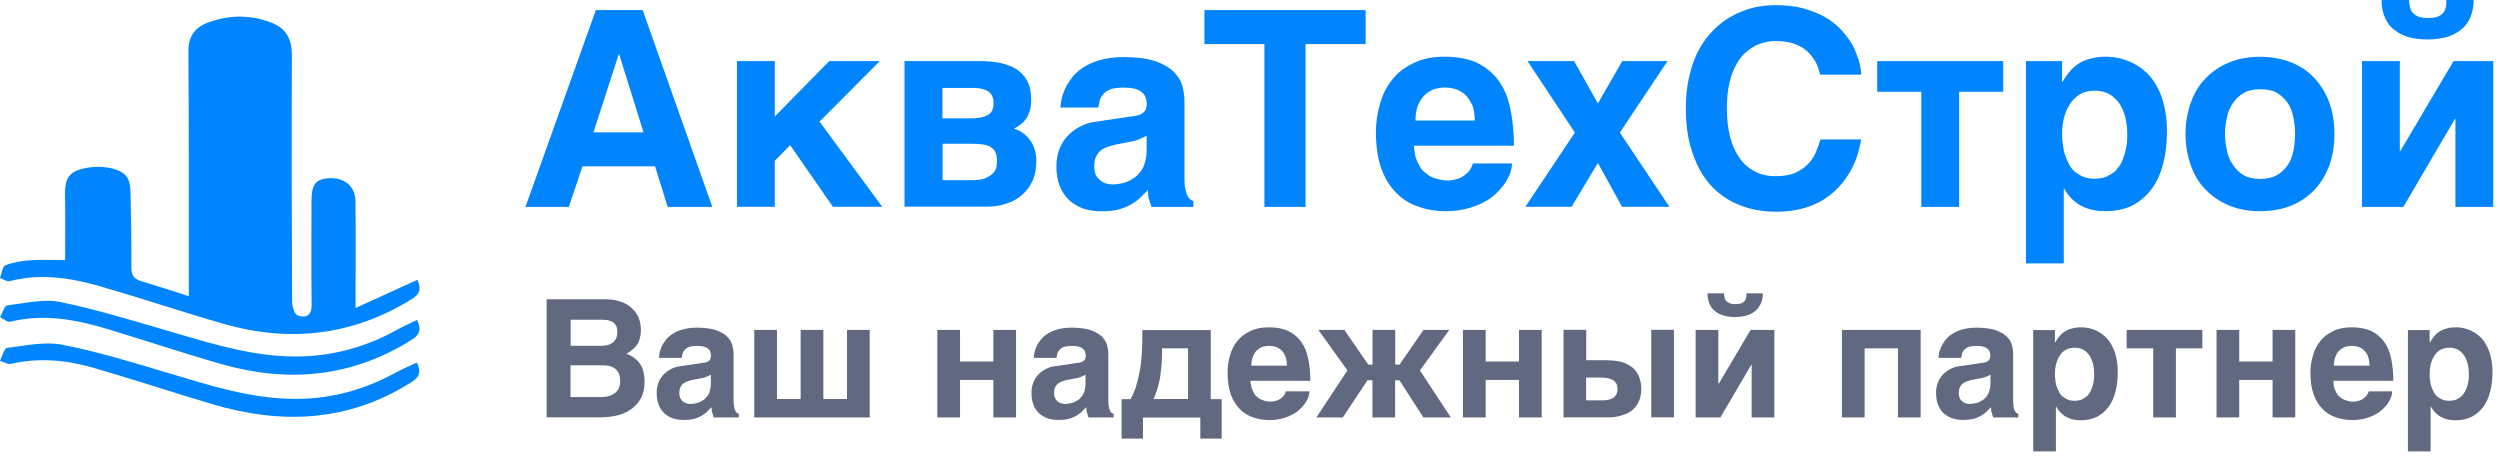
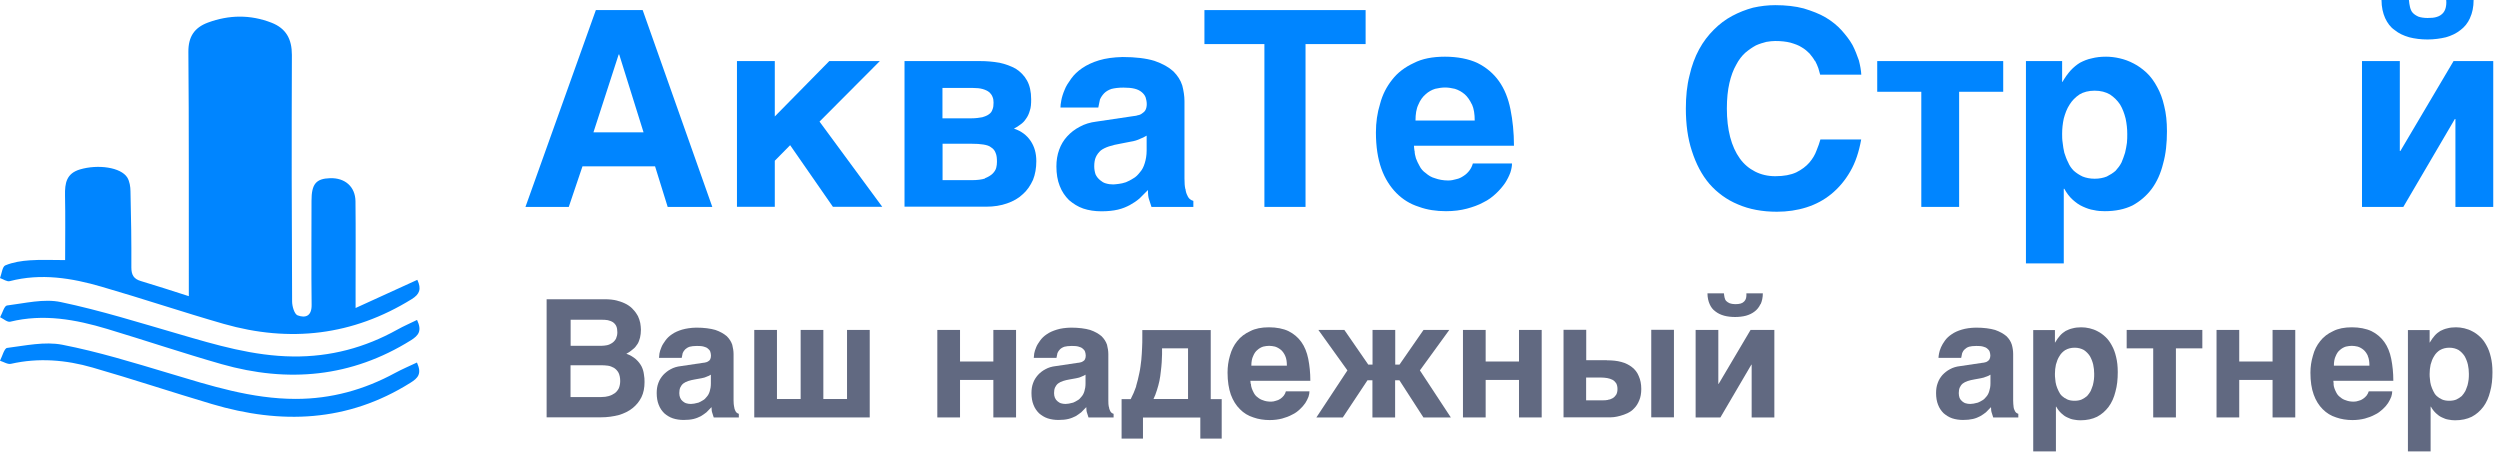
<svg xmlns="http://www.w3.org/2000/svg" width="228" height="42" viewBox="0 0 228 42" fill="none">
  <g clip-path="url(#clip0_1054_1029)">
    <path d="M60.892 18.87L59.742 15.17H53.122L51.872 18.87H47.922L54.342 0.92H58.612L64.962 18.87H60.892ZM56.422 4.97L54.122 12.07H58.692L56.472 4.97H56.422Z" fill="#0085FF" />
    <path d="M75.641 5.57H80.241L74.741 11.09L80.461 18.86H75.961L72.061 13.24L70.661 14.66V18.86H67.211V5.57H70.661V10.62L75.631 5.57H75.641Z" fill="#0085FF" />
    <path d="M91.142 5.72C91.692 5.84 92.192 6.02 92.642 6.27C93.062 6.54 93.412 6.89 93.662 7.34C93.912 7.79 94.042 8.36 94.042 9.06C94.042 9.46 94.022 9.81 93.922 10.08C93.842 10.38 93.722 10.63 93.572 10.83C93.422 11.06 93.252 11.23 93.072 11.35C92.872 11.5 92.702 11.62 92.472 11.73C93.142 11.95 93.642 12.33 93.992 12.85C94.342 13.37 94.512 13.97 94.512 14.7C94.512 15.32 94.412 15.9 94.212 16.4C93.982 16.9 93.692 17.35 93.292 17.7C92.892 18.08 92.422 18.35 91.842 18.55C91.272 18.75 90.642 18.85 89.942 18.85H82.492V5.57H89.362C89.982 5.57 90.562 5.62 91.132 5.72H91.142ZM89.592 10.69C89.842 10.61 90.042 10.54 90.192 10.42C90.342 10.32 90.462 10.17 90.512 9.99C90.592 9.82 90.612 9.59 90.612 9.37C90.612 9.17 90.592 8.99 90.512 8.82C90.462 8.67 90.342 8.52 90.192 8.39C90.072 8.29 89.862 8.19 89.622 8.12C89.372 8.05 89.072 8.02 88.702 8.02H85.952V10.79H88.602C89.002 10.79 89.322 10.74 89.602 10.69H89.592ZM89.822 16.26C90.122 16.14 90.342 16.01 90.522 15.84C90.672 15.69 90.792 15.52 90.852 15.32C90.902 15.12 90.922 14.95 90.922 14.77C90.922 14.45 90.902 14.17 90.802 13.95C90.732 13.75 90.602 13.57 90.402 13.45C90.232 13.3 89.982 13.23 89.682 13.18C89.382 13.13 89.032 13.11 88.612 13.11H85.962V16.43H88.612C89.112 16.43 89.532 16.38 89.832 16.28L89.822 16.26Z" fill="#0085FF" />
    <path d="M108.114 17.22C108.134 17.47 108.214 17.69 108.284 17.82C108.354 17.99 108.434 18.09 108.534 18.17C108.634 18.24 108.704 18.29 108.834 18.32V18.87H105.014L104.814 18.25C104.714 18 104.694 17.7 104.694 17.33L103.924 18.1C103.654 18.33 103.374 18.52 103.044 18.7C102.724 18.87 102.374 19.02 101.944 19.12C101.514 19.22 101.024 19.27 100.444 19.27C99.864 19.27 99.294 19.19 98.794 19.02C98.294 18.85 97.874 18.57 97.494 18.25C97.144 17.9 96.844 17.48 96.644 16.95C96.444 16.45 96.344 15.85 96.344 15.18C96.344 14.63 96.424 14.13 96.594 13.66C96.764 13.18 97.014 12.78 97.324 12.44C97.644 12.09 98.024 11.79 98.474 11.56C98.924 11.31 99.424 11.16 99.994 11.09L103.364 10.59C103.484 10.57 103.614 10.57 103.764 10.51C103.914 10.49 104.034 10.44 104.164 10.34C104.284 10.26 104.394 10.17 104.464 10.04C104.544 9.89 104.584 9.71 104.584 9.49C104.584 9.27 104.534 9.06 104.484 8.89C104.414 8.69 104.284 8.54 104.134 8.41C103.954 8.26 103.754 8.16 103.484 8.09C103.214 8.02 102.864 7.99 102.464 7.99C101.994 7.99 101.644 8.04 101.364 8.11C101.064 8.21 100.844 8.36 100.694 8.51C100.524 8.69 100.394 8.89 100.314 9.08L100.164 9.81H96.714C96.714 9.66 96.734 9.43 96.794 9.14C96.844 8.87 96.944 8.54 97.094 8.19C97.214 7.86 97.444 7.52 97.694 7.17C97.944 6.82 98.274 6.5 98.714 6.2C99.114 5.93 99.634 5.68 100.234 5.5C100.834 5.32 101.534 5.22 102.384 5.2C103.554 5.2 104.534 5.32 105.284 5.55C106.014 5.8 106.584 6.12 107.004 6.5C107.404 6.9 107.674 7.32 107.824 7.8C107.944 8.27 108.024 8.75 108.024 9.22V16.27C108.024 16.67 108.044 17 108.104 17.25L108.114 17.22ZM103.964 12.67C103.744 12.77 103.464 12.87 103.114 12.92L102.194 13.1C101.794 13.17 101.444 13.25 101.144 13.35C100.844 13.45 100.594 13.57 100.394 13.72C100.194 13.9 100.044 14.1 99.944 14.32C99.844 14.54 99.794 14.82 99.794 15.17C99.794 15.44 99.844 15.69 99.914 15.9C100.014 16.12 100.144 16.27 100.314 16.42C100.464 16.54 100.634 16.67 100.834 16.72C101.064 16.79 101.284 16.82 101.534 16.82C101.654 16.82 101.834 16.79 102.034 16.77C102.234 16.75 102.434 16.7 102.684 16.62C102.914 16.52 103.134 16.42 103.354 16.27C103.584 16.15 103.774 15.95 103.954 15.72C104.154 15.5 104.304 15.22 104.404 14.87C104.504 14.55 104.574 14.17 104.574 13.72V12.37C104.374 12.49 104.154 12.6 103.954 12.67H103.964Z" fill="#0085FF" />
    <path d="M119.064 4.02V18.87H115.314V4.02H109.844V0.92H124.544V4.02H119.074H119.064Z" fill="#0085FF" />
    <path d="M129.014 13.77C129.014 13.99 129.064 14.19 129.134 14.44C129.214 14.66 129.334 14.91 129.464 15.14C129.584 15.39 129.784 15.62 130.034 15.79C130.264 15.99 130.534 16.17 130.884 16.26C131.214 16.38 131.614 16.46 132.084 16.46C132.334 16.46 132.584 16.41 132.814 16.34C133.064 16.29 133.264 16.19 133.484 16.04C133.684 15.92 133.864 15.74 134.004 15.56C134.154 15.36 134.254 15.16 134.324 14.91H137.894C137.894 15.16 137.844 15.43 137.744 15.74C137.624 16.06 137.474 16.36 137.264 16.69C137.044 17.01 136.764 17.34 136.444 17.64C136.124 17.94 135.744 18.24 135.274 18.46C134.824 18.71 134.324 18.88 133.774 19.03C133.204 19.18 132.574 19.26 131.874 19.26C130.994 19.26 130.154 19.14 129.404 18.86C128.604 18.61 127.934 18.19 127.354 17.61C126.784 17.03 126.304 16.29 125.984 15.39C125.654 14.47 125.484 13.37 125.484 12.07C125.484 11.17 125.604 10.3 125.864 9.47C126.084 8.62 126.464 7.9 126.964 7.27C127.464 6.62 128.134 6.12 128.934 5.75C129.704 5.35 130.654 5.17 131.784 5.17C132.914 5.17 133.954 5.37 134.754 5.75C135.554 6.15 136.204 6.7 136.704 7.4C137.204 8.1 137.554 8.97 137.754 9.97C137.954 10.97 138.074 12.07 138.074 13.29H128.954C128.954 13.41 128.974 13.56 129.004 13.77H129.014ZM134.234 9.52C134.054 9.14 133.834 8.82 133.584 8.6C133.314 8.37 133.004 8.2 132.684 8.1C132.384 8.03 132.084 7.98 131.784 7.98C131.514 7.98 131.184 8.03 130.884 8.1C130.564 8.2 130.264 8.37 130.014 8.6C129.744 8.83 129.514 9.15 129.364 9.52C129.164 9.92 129.094 10.42 129.094 10.99H134.494C134.494 10.42 134.424 9.92 134.244 9.52H134.234Z" fill="#0085FF" />
-     <path d="M147.959 5.57H152.079L147.729 12.09L152.249 18.86H147.929L145.729 14.86L143.329 18.86H139.109L143.629 12.09L139.309 5.57H143.559L145.729 9.44L147.949 5.57H147.959Z" fill="#0085FF" />
    <path d="M165.51 5.55C165.39 5.32 165.21 5.1 165.03 4.88C164.83 4.68 164.61 4.48 164.31 4.31C164.04 4.13 163.69 4.01 163.29 3.89C162.89 3.79 162.44 3.74 161.89 3.74C161.66 3.74 161.39 3.77 161.09 3.82C160.79 3.9 160.47 3.99 160.14 4.14C159.81 4.32 159.49 4.54 159.17 4.81C158.87 5.08 158.57 5.46 158.34 5.91C158.07 6.38 157.87 6.93 157.72 7.58C157.57 8.23 157.49 9 157.49 9.9C157.49 10.87 157.59 11.72 157.79 12.5C157.99 13.27 158.29 13.92 158.67 14.45C159.05 14.98 159.52 15.37 160.07 15.65C160.6 15.92 161.22 16.07 161.9 16.07C162.7 16.07 163.32 15.95 163.82 15.72C164.32 15.47 164.72 15.17 165.02 14.82C165.32 14.47 165.54 14.09 165.67 13.72C165.82 13.35 165.95 13 166.02 12.72H169.74C169.54 13.84 169.22 14.82 168.74 15.64C168.27 16.46 167.69 17.14 167.02 17.69C166.35 18.24 165.6 18.64 164.75 18.91C163.9 19.18 163 19.31 162.05 19.31C160.73 19.31 159.53 19.09 158.5 18.64C157.48 18.22 156.6 17.57 155.9 16.77C155.2 15.95 154.68 14.95 154.3 13.77C153.92 12.62 153.75 11.32 153.75 9.9C153.75 8.8 153.85 7.8 154.08 6.9C154.28 6 154.58 5.2 154.96 4.5C155.34 3.8 155.78 3.23 156.31 2.7C156.81 2.2 157.36 1.78 157.98 1.45C158.58 1.13 159.21 0.88 159.88 0.7C160.55 0.55 161.23 0.47 161.9 0.47C162.87 0.47 163.75 0.57 164.5 0.77C165.25 1 165.92 1.25 166.5 1.59C167.08 1.94 167.55 2.32 167.95 2.76C168.35 3.21 168.7 3.66 168.95 4.11C169.2 4.59 169.37 5.06 169.53 5.51C169.65 5.98 169.73 6.41 169.75 6.81H166L165.83 6.21C165.75 5.98 165.66 5.79 165.53 5.54L165.51 5.55Z" fill="#0085FF" />
    <path d="M182.693 5.57V8.37H178.673V18.87H175.223V8.37H171.203V5.57H182.703H182.693Z" fill="#0085FF" />
    <path d="M188.096 7.47C188.326 7.07 188.576 6.72 188.846 6.42C189.096 6.15 189.396 5.9 189.696 5.72C190.026 5.55 190.366 5.4 190.776 5.32C191.156 5.22 191.576 5.17 192.076 5.17C192.476 5.17 192.896 5.22 193.326 5.32C193.756 5.42 194.176 5.57 194.606 5.8C195.006 6 195.406 6.3 195.756 6.62C196.136 6.97 196.456 7.42 196.726 7.92C197.006 8.42 197.226 8.99 197.376 9.67C197.546 10.34 197.626 11.09 197.626 11.97C197.626 13.04 197.526 14.04 197.276 14.92C197.056 15.82 196.706 16.59 196.226 17.24C195.756 17.86 195.176 18.36 194.476 18.74C193.756 19.09 192.926 19.26 191.956 19.26C191.626 19.26 191.286 19.24 190.956 19.16C190.606 19.11 190.286 18.99 189.956 18.84C189.606 18.69 189.306 18.46 189.036 18.22C188.736 17.95 188.486 17.62 188.266 17.22H188.216V24.02H184.766V5.57H188.066V7.47H188.116H188.096ZM189.646 8.62C189.266 8.87 188.976 9.17 188.746 9.54C188.496 9.92 188.346 10.34 188.216 10.81C188.116 11.28 188.066 11.73 188.066 12.21C188.066 12.46 188.066 12.73 188.116 13.03C188.146 13.33 188.196 13.63 188.266 13.93C188.366 14.23 188.466 14.53 188.616 14.81C188.736 15.11 188.916 15.36 189.136 15.58C189.366 15.78 189.636 15.96 189.936 16.1C190.236 16.22 190.606 16.3 191.036 16.3C191.466 16.3 191.836 16.22 192.136 16.1C192.436 15.95 192.706 15.78 192.936 15.58C193.136 15.36 193.336 15.11 193.486 14.81C193.606 14.54 193.706 14.23 193.806 13.93C193.886 13.63 193.926 13.33 193.976 13.03C194.006 12.73 194.006 12.46 194.006 12.21C194.006 11.74 193.956 11.29 193.856 10.81C193.736 10.33 193.576 9.91 193.356 9.54C193.106 9.16 192.806 8.87 192.436 8.62C192.036 8.39 191.586 8.27 191.036 8.27C190.486 8.27 190.016 8.39 189.636 8.62H189.646Z" fill="#0085FF" />
-     <path d="M199.79 9.4C200.09 8.52 200.54 7.78 201.14 7.15C201.74 6.53 202.44 6.05 203.29 5.7C204.14 5.35 205.06 5.18 206.11 5.18C207.16 5.18 208.13 5.36 208.98 5.7C209.83 6.05 210.53 6.52 211.1 7.15C211.68 7.77 212.13 8.52 212.45 9.4C212.75 10.25 212.9 11.2 212.9 12.22C212.9 13.24 212.75 14.19 212.45 15.04C212.13 15.92 211.68 16.66 211.1 17.29C210.53 17.89 209.83 18.39 208.98 18.74C208.13 19.09 207.18 19.26 206.11 19.26C205.04 19.26 204.14 19.09 203.29 18.74C202.44 18.39 201.74 17.89 201.14 17.29C200.54 16.67 200.09 15.92 199.79 15.04C199.49 14.19 199.32 13.24 199.32 12.22C199.32 11.2 199.49 10.25 199.79 9.4ZM203.09 13.7C203.19 14.2 203.36 14.65 203.64 15.02C203.89 15.42 204.22 15.75 204.61 15.97C205.01 16.2 205.51 16.32 206.11 16.32C206.71 16.32 207.26 16.2 207.66 15.97C208.06 15.75 208.39 15.42 208.64 15.05C208.89 14.68 209.06 14.25 209.16 13.75C209.26 13.25 209.31 12.75 209.31 12.23C209.31 11.71 209.26 11.21 209.16 10.71C209.06 10.21 208.89 9.76 208.64 9.39C208.39 9.02 208.06 8.72 207.66 8.47C207.26 8.24 206.74 8.14 206.11 8.14C205.48 8.14 205.01 8.26 204.61 8.49C204.21 8.72 203.89 9.04 203.64 9.41C203.36 9.81 203.19 10.23 203.09 10.73C202.99 11.23 202.92 11.73 202.92 12.23C202.92 12.73 202.99 13.23 203.09 13.7Z" fill="#0085FF" />
    <path d="M218.914 13.77L223.764 5.57H227.384V18.87H223.934V10.85H223.884L219.184 18.87H215.414V5.57H218.864V13.77H218.914ZM225.264 1.65C225.064 2.1 224.764 2.47 224.384 2.75C224.004 3.05 223.584 3.25 223.064 3.4C222.564 3.52 221.984 3.6 221.394 3.6C220.804 3.6 220.224 3.53 219.724 3.4C219.204 3.25 218.774 3.05 218.404 2.75C218.004 2.48 217.734 2.1 217.524 1.65C217.324 1.2 217.194 0.65 217.194 0H219.694C219.714 0.23 219.744 0.45 219.794 0.65C219.844 0.85 219.914 1.03 220.044 1.17C220.174 1.31 220.344 1.42 220.564 1.52C220.764 1.59 221.064 1.64 221.394 1.64C221.724 1.64 222.014 1.62 222.244 1.54C222.474 1.47 222.624 1.37 222.774 1.22C222.894 1.1 222.994 0.92 223.044 0.72C223.094 0.52 223.124 0.27 223.094 -0.01H225.594C225.594 0.64 225.474 1.19 225.264 1.64V1.65Z" fill="#0085FF" />
    <path d="M56.312 27.43C56.642 27.51 56.922 27.63 57.162 27.76C57.402 27.9 57.612 28.06 57.772 28.26C57.952 28.44 58.072 28.64 58.182 28.83C58.272 29.04 58.352 29.25 58.392 29.46C58.422 29.67 58.452 29.87 58.452 30.06C58.452 30.33 58.422 30.57 58.372 30.79C58.312 31 58.252 31.2 58.142 31.37C58.022 31.55 57.902 31.72 57.722 31.85C57.552 32 57.362 32.14 57.122 32.26C57.482 32.39 57.762 32.56 57.992 32.76C58.222 32.97 58.382 33.18 58.502 33.4C58.622 33.64 58.692 33.88 58.722 34.12C58.772 34.37 58.782 34.62 58.782 34.84C58.782 35.37 58.692 35.83 58.502 36.22C58.302 36.62 58.032 36.95 57.692 37.22C57.362 37.49 56.922 37.71 56.432 37.85C55.942 37.98 55.402 38.06 54.782 38.06H49.852V27.29H55.132C55.572 27.29 55.952 27.33 56.302 27.42L56.312 27.43ZM55.372 31.48C55.552 31.44 55.712 31.36 55.852 31.26C55.982 31.17 56.102 31.03 56.182 30.88C56.252 30.71 56.302 30.53 56.302 30.31C56.302 30.09 56.272 29.89 56.202 29.74C56.132 29.59 56.022 29.47 55.892 29.38C55.762 29.3 55.602 29.24 55.432 29.2C55.252 29.17 55.072 29.16 54.872 29.16H52.042V31.54H54.812C55.012 31.54 55.202 31.51 55.382 31.48H55.372ZM55.522 36.12C55.732 36.06 55.912 35.97 56.082 35.85C56.232 35.73 56.352 35.58 56.442 35.4C56.512 35.22 56.562 35 56.562 34.75C56.562 34.44 56.502 34.18 56.412 34C56.312 33.81 56.172 33.67 56.012 33.56C55.832 33.46 55.652 33.38 55.442 33.35C55.212 33.32 55.002 33.31 54.782 33.31H52.032V36.21H54.842C55.092 36.21 55.322 36.18 55.532 36.12H55.522Z" fill="#616981" />
    <path d="M66.951 37.08C66.961 37.23 67.011 37.36 67.051 37.44C67.091 37.54 67.141 37.61 67.201 37.65C67.261 37.69 67.301 37.72 67.381 37.74V38.07H65.091L64.971 37.69C64.911 37.54 64.891 37.36 64.891 37.13L64.431 37.6C64.261 37.73 64.101 37.85 63.911 37.96C63.711 38.06 63.501 38.15 63.251 38.21C63.001 38.27 62.701 38.3 62.351 38.3C62.001 38.3 61.661 38.25 61.361 38.15C61.061 38.05 60.801 37.88 60.581 37.69C60.371 37.48 60.191 37.23 60.071 36.91C59.951 36.61 59.891 36.25 59.891 35.85C59.891 35.52 59.931 35.22 60.041 34.93C60.141 34.64 60.301 34.41 60.481 34.2C60.681 33.99 60.901 33.81 61.171 33.67C61.441 33.52 61.741 33.43 62.091 33.39L64.111 33.09C64.191 33.08 64.261 33.08 64.351 33.05C64.441 33.03 64.521 33.01 64.591 32.95C64.671 32.91 64.731 32.85 64.771 32.77C64.811 32.68 64.841 32.57 64.841 32.44C64.841 32.31 64.811 32.19 64.781 32.08C64.741 31.96 64.661 31.87 64.571 31.8C64.471 31.71 64.351 31.65 64.181 31.61C64.011 31.56 63.801 31.55 63.561 31.55C63.281 31.55 63.061 31.58 62.901 31.62C62.721 31.68 62.591 31.77 62.491 31.86C62.391 31.96 62.311 32.08 62.261 32.2L62.171 32.64H60.101C60.101 32.55 60.121 32.41 60.141 32.24C60.171 32.07 60.231 31.88 60.321 31.67C60.391 31.48 60.531 31.27 60.681 31.06C60.831 30.85 61.021 30.66 61.291 30.48C61.531 30.31 61.851 30.17 62.211 30.06C62.571 29.96 62.991 29.89 63.501 29.88C64.211 29.88 64.791 29.96 65.241 30.09C65.681 30.24 66.021 30.44 66.281 30.66C66.521 30.9 66.681 31.15 66.781 31.44C66.851 31.73 66.901 32.01 66.901 32.29V36.52C66.901 36.76 66.921 36.95 66.951 37.1V37.08ZM64.461 34.35C64.331 34.41 64.161 34.47 63.951 34.5L63.391 34.6C63.151 34.64 62.941 34.69 62.761 34.75C62.581 34.81 62.431 34.89 62.311 34.98C62.191 35.08 62.101 35.21 62.041 35.34C61.981 35.48 61.951 35.64 61.951 35.85C61.951 36.02 61.981 36.16 62.031 36.28C62.091 36.42 62.161 36.51 62.271 36.6C62.361 36.67 62.471 36.75 62.591 36.78C62.721 36.82 62.861 36.84 63.011 36.84C63.081 36.84 63.191 36.82 63.311 36.81C63.431 36.79 63.551 36.76 63.701 36.72C63.831 36.66 63.971 36.6 64.101 36.51C64.241 36.44 64.351 36.32 64.461 36.18C64.581 36.05 64.671 35.88 64.731 35.67C64.791 35.48 64.831 35.25 64.831 34.98V34.17C64.711 34.25 64.581 34.31 64.451 34.35H64.461Z" fill="#616981" />
    <path d="M73.019 36.39V30.09H75.089V36.39H77.249V30.09H79.319V38.07H68.789V30.09H70.859V36.39H73.019Z" fill="#616981" />
    <path d="M90.594 32.97V30.09H92.664V38.07H90.594V34.65H87.554V38.07H85.484V30.09H87.554V32.97H90.594Z" fill="#616981" />
    <path d="M101.13 37.08C101.14 37.23 101.19 37.36 101.23 37.44C101.27 37.54 101.32 37.61 101.38 37.65C101.44 37.69 101.48 37.72 101.56 37.74V38.07H99.27L99.15 37.69C99.09 37.54 99.07 37.36 99.07 37.13L98.61 37.6C98.44 37.73 98.28 37.85 98.09 37.96C97.89 38.06 97.68 38.15 97.43 38.21C97.18 38.27 96.88 38.3 96.53 38.3C96.18 38.3 95.84 38.25 95.54 38.15C95.24 38.05 94.98 37.88 94.76 37.69C94.55 37.48 94.37 37.23 94.25 36.91C94.13 36.61 94.07 36.25 94.07 35.85C94.07 35.52 94.11 35.22 94.22 34.93C94.32 34.64 94.48 34.41 94.66 34.2C94.85 33.99 95.08 33.81 95.35 33.67C95.62 33.52 95.92 33.43 96.27 33.39L98.29 33.09C98.37 33.08 98.44 33.08 98.53 33.05C98.62 33.03 98.69 33.01 98.77 32.95C98.85 32.91 98.91 32.85 98.95 32.77C98.99 32.68 99.02 32.57 99.02 32.44C99.02 32.31 98.99 32.19 98.96 32.08C98.92 31.96 98.84 31.87 98.75 31.8C98.65 31.71 98.53 31.65 98.36 31.61C98.19 31.56 97.98 31.55 97.74 31.55C97.46 31.55 97.25 31.58 97.08 31.62C96.9 31.68 96.76 31.77 96.67 31.86C96.57 31.96 96.49 32.08 96.44 32.2L96.35 32.64H94.28C94.28 32.55 94.3 32.41 94.32 32.24C94.35 32.07 94.41 31.88 94.5 31.67C94.57 31.48 94.71 31.27 94.86 31.06C95.01 30.85 95.2 30.66 95.47 30.48C95.71 30.31 96.03 30.17 96.39 30.06C96.75 29.95 97.17 29.89 97.68 29.88C98.39 29.88 98.97 29.96 99.42 30.09C99.86 30.24 100.2 30.44 100.46 30.66C100.7 30.9 100.86 31.15 100.96 31.44C101.03 31.73 101.08 32.01 101.08 32.29V36.52C101.08 36.76 101.09 36.95 101.12 37.1L101.13 37.08ZM98.64 34.35C98.51 34.41 98.34 34.47 98.13 34.5L97.57 34.6C97.33 34.64 97.12 34.69 96.94 34.75C96.76 34.81 96.61 34.89 96.49 34.98C96.37 35.08 96.28 35.21 96.22 35.34C96.16 35.48 96.13 35.64 96.13 35.85C96.13 36.02 96.16 36.16 96.21 36.28C96.27 36.42 96.34 36.51 96.45 36.6C96.54 36.67 96.65 36.75 96.76 36.78C96.9 36.82 97.03 36.84 97.18 36.84C97.25 36.84 97.36 36.82 97.48 36.81C97.6 36.79 97.72 36.76 97.87 36.72C98 36.66 98.14 36.6 98.27 36.51C98.41 36.44 98.52 36.32 98.63 36.18C98.75 36.05 98.84 35.88 98.9 35.67C98.96 35.48 99 35.25 99 34.98V34.17C98.88 34.25 98.75 34.31 98.62 34.35H98.64Z" fill="#616981" />
    <path d="M103.609 35.23C103.729 34.83 103.829 34.42 103.909 34.02C103.999 33.62 104.039 33.21 104.089 32.81C104.119 32.43 104.149 32.06 104.159 31.71C104.179 31.37 104.179 31.05 104.179 30.77V30.1H110.419V36.4H111.419V40H109.469V38.08H104.239V40H102.289V36.4H103.119C103.309 36.04 103.479 35.65 103.619 35.24L103.609 35.23ZM105.979 32.31C105.979 32.52 105.959 32.76 105.949 33.03C105.929 33.29 105.909 33.57 105.869 33.86C105.839 34.16 105.799 34.44 105.739 34.74C105.679 35.03 105.599 35.31 105.509 35.59C105.419 35.88 105.319 36.15 105.199 36.39H108.349V31.77H105.979V32.31Z" fill="#616981" />
    <path d="M114.083 35.01C114.083 35.15 114.113 35.27 114.163 35.42C114.203 35.55 114.283 35.7 114.353 35.84C114.433 35.99 114.543 36.13 114.693 36.23C114.833 36.35 114.993 36.45 115.203 36.51C115.393 36.59 115.643 36.63 115.923 36.63C116.073 36.63 116.223 36.6 116.363 36.55C116.513 36.52 116.633 36.46 116.773 36.37C116.893 36.29 116.993 36.19 117.083 36.08C117.173 35.96 117.233 35.84 117.273 35.69H119.423C119.423 35.84 119.393 36.01 119.333 36.19C119.253 36.39 119.163 36.57 119.043 36.76C118.903 36.96 118.743 37.15 118.543 37.33C118.353 37.51 118.123 37.69 117.833 37.82C117.563 37.97 117.263 38.08 116.933 38.17C116.593 38.26 116.213 38.31 115.793 38.31C115.273 38.31 114.753 38.23 114.313 38.07C113.833 37.92 113.423 37.67 113.083 37.32C112.733 36.98 112.453 36.53 112.253 35.99C112.063 35.44 111.953 34.78 111.953 33.99C111.953 33.45 112.023 32.93 112.173 32.43C112.313 31.92 112.533 31.48 112.833 31.11C113.133 30.72 113.543 30.42 114.023 30.2C114.483 29.96 115.053 29.85 115.733 29.85C116.413 29.85 117.033 29.97 117.513 30.2C117.993 30.44 118.383 30.77 118.683 31.19C118.983 31.61 119.193 32.13 119.313 32.73C119.433 33.33 119.503 33.99 119.503 34.73H114.033C114.033 34.8 114.043 34.9 114.063 35.01H114.083ZM117.213 32.46C117.113 32.23 116.973 32.04 116.823 31.91C116.653 31.77 116.473 31.67 116.283 31.61C116.103 31.57 115.923 31.54 115.743 31.54C115.573 31.54 115.383 31.57 115.203 31.61C115.013 31.67 114.823 31.78 114.683 31.91C114.513 32.04 114.383 32.24 114.293 32.46C114.173 32.7 114.123 33 114.123 33.35H117.363C117.363 33 117.323 32.7 117.213 32.46Z" fill="#616981" />
    <path d="M132.175 30.09L129.495 33.78L132.315 38.07H129.815L127.625 34.68H127.235V38.07H125.165V34.68H124.715L122.465 38.07H120.055L122.885 33.78L120.235 30.09H122.605L124.785 33.25H125.175V30.09H127.245V33.25H127.635L129.825 30.09H132.195H132.175Z" fill="#616981" />
    <path d="M138.532 32.97V30.09H140.602V38.07H138.532V34.65H135.492V38.07H133.422V30.09H135.492V32.97H138.532Z" fill="#616981" />
    <path d="M146.544 32.86C147.024 32.86 147.474 32.9 147.864 33.01C148.254 33.11 148.574 33.28 148.844 33.49C149.114 33.7 149.324 33.97 149.454 34.3C149.604 34.63 149.684 35.02 149.684 35.47C149.684 35.87 149.624 36.22 149.504 36.5C149.384 36.8 149.234 37.04 149.054 37.22C148.874 37.43 148.664 37.56 148.434 37.68C148.204 37.78 147.984 37.87 147.774 37.92C147.564 37.98 147.364 38.02 147.194 38.04C146.994 38.06 146.864 38.06 146.764 38.06H142.594V30.08H144.664V32.85H146.554L146.544 32.86ZM146.644 36.46C146.814 36.44 146.944 36.39 147.084 36.31C147.214 36.23 147.304 36.13 147.394 36C147.474 35.86 147.514 35.69 147.514 35.48C147.514 35.27 147.474 35.1 147.394 34.95C147.304 34.82 147.194 34.71 147.064 34.64C146.914 34.57 146.764 34.51 146.584 34.48C146.384 34.45 146.194 34.43 145.984 34.43H144.654V36.51H146.174C146.344 36.51 146.504 36.5 146.654 36.47L146.644 36.46ZM150.594 38.06V30.08H152.664V38.06H150.594Z" fill="#616981" />
    <path d="M156.741 35.01L159.651 30.09H161.821V38.07H159.751V33.26H159.721L156.901 38.07H154.641V30.09H156.711V35.01H156.741ZM160.551 27.74C160.431 28.01 160.251 28.23 160.031 28.4C159.801 28.58 159.551 28.7 159.241 28.79C158.941 28.87 158.591 28.91 158.241 28.91C157.891 28.91 157.531 28.87 157.241 28.79C156.921 28.7 156.671 28.58 156.441 28.4C156.201 28.23 156.041 28.01 155.921 27.74C155.801 27.47 155.721 27.14 155.721 26.75H157.221C157.241 26.89 157.251 27.02 157.281 27.14C157.311 27.26 157.351 27.37 157.431 27.45C157.511 27.53 157.611 27.6 157.751 27.66C157.871 27.7 158.051 27.74 158.251 27.74C158.451 27.74 158.631 27.72 158.761 27.68C158.891 27.64 158.981 27.58 159.071 27.49C159.151 27.41 159.211 27.31 159.241 27.19C159.271 27.07 159.281 26.92 159.271 26.75H160.771C160.771 27.14 160.691 27.47 160.571 27.74H160.551Z" fill="#616981" />
-     <path d="M173.094 38.07V31.77H170.054V38.07H167.984V30.09H175.164V38.07H173.094Z" fill="#616981" />
    <path d="M183.63 37.08C183.65 37.23 183.69 37.36 183.74 37.44C183.78 37.54 183.83 37.61 183.89 37.65C183.95 37.69 184 37.72 184.07 37.74V38.07H181.78L181.66 37.69C181.6 37.54 181.58 37.36 181.58 37.13L181.12 37.6C180.95 37.73 180.79 37.85 180.59 37.96C180.4 38.06 180.19 38.15 179.93 38.21C179.67 38.27 179.37 38.3 179.03 38.3C178.69 38.3 178.34 38.25 178.04 38.15C177.74 38.05 177.49 37.88 177.26 37.69C177.05 37.48 176.87 37.23 176.75 36.91C176.63 36.61 176.57 36.25 176.57 35.85C176.57 35.52 176.61 35.22 176.72 34.93C176.82 34.64 176.97 34.41 177.15 34.2C177.35 33.99 177.57 33.81 177.84 33.67C178.11 33.52 178.41 33.43 178.76 33.39L180.78 33.09C180.86 33.08 180.93 33.08 181.02 33.05C181.11 33.03 181.19 33.01 181.26 32.95C181.33 32.91 181.39 32.85 181.44 32.77C181.48 32.68 181.52 32.57 181.52 32.44C181.52 32.31 181.49 32.19 181.46 32.08C181.42 31.96 181.34 31.87 181.25 31.8C181.15 31.71 181.03 31.65 180.86 31.61C180.69 31.56 180.48 31.55 180.24 31.55C179.95 31.55 179.74 31.58 179.58 31.62C179.4 31.68 179.27 31.77 179.18 31.86C179.07 31.96 179 32.08 178.95 32.2L178.86 32.64H176.79C176.79 32.55 176.81 32.41 176.84 32.24C176.87 32.07 176.93 31.88 177.02 31.67C177.1 31.48 177.23 31.27 177.38 31.06C177.53 30.85 177.73 30.66 178 30.48C178.24 30.31 178.55 30.17 178.92 30.06C179.29 29.95 179.7 29.89 180.21 29.88C180.92 29.88 181.5 29.96 181.95 30.09C182.38 30.24 182.73 30.44 182.99 30.66C183.23 30.9 183.39 31.15 183.48 31.44C183.56 31.73 183.6 32.01 183.6 32.29V36.52C183.6 36.76 183.62 36.95 183.64 37.1L183.63 37.08ZM181.14 34.35C181 34.41 180.84 34.47 180.63 34.5L180.08 34.6C179.84 34.64 179.63 34.69 179.45 34.75C179.27 34.81 179.12 34.89 179 34.98C178.88 35.08 178.79 35.21 178.73 35.34C178.67 35.48 178.64 35.64 178.64 35.85C178.64 36.02 178.67 36.16 178.71 36.28C178.77 36.42 178.85 36.51 178.95 36.6C179.04 36.67 179.15 36.75 179.27 36.78C179.4 36.82 179.54 36.84 179.69 36.84C179.77 36.84 179.87 36.82 179.99 36.81C180.11 36.79 180.23 36.76 180.38 36.72C180.52 36.66 180.65 36.6 180.79 36.51C180.92 36.44 181.04 36.32 181.15 36.18C181.27 36.05 181.36 35.88 181.42 35.67C181.48 35.48 181.53 35.25 181.53 34.98V34.17C181.41 34.25 181.28 34.31 181.15 34.35H181.14Z" fill="#616981" />
    <path d="M187.43 31.23C187.57 30.99 187.72 30.78 187.88 30.6C188.03 30.43 188.21 30.29 188.39 30.18C188.59 30.08 188.8 29.99 189.04 29.94C189.26 29.88 189.52 29.85 189.82 29.85C190.06 29.85 190.31 29.88 190.57 29.94C190.82 30 191.08 30.09 191.33 30.23C191.57 30.35 191.81 30.53 192.02 30.73C192.25 30.94 192.44 31.21 192.6 31.51C192.77 31.81 192.9 32.16 192.99 32.56C193.09 32.96 193.14 33.41 193.14 33.94C193.14 34.59 193.08 35.18 192.93 35.71C192.8 36.25 192.59 36.72 192.3 37.11C192.01 37.49 191.67 37.79 191.25 38.01C190.82 38.22 190.32 38.33 189.74 38.33C189.54 38.33 189.33 38.31 189.14 38.27C188.93 38.24 188.74 38.17 188.54 38.07C188.33 37.98 188.15 37.84 187.99 37.69C187.81 37.52 187.66 37.33 187.53 37.09H187.5V41.17H185.43V30.1H187.41V31.24H187.44L187.43 31.23ZM188.36 31.92C188.13 32.07 187.95 32.25 187.82 32.48C187.67 32.71 187.58 32.96 187.5 33.25C187.44 33.53 187.41 33.8 187.41 34.09C187.41 34.24 187.41 34.4 187.44 34.59C187.45 34.77 187.48 34.95 187.53 35.13C187.59 35.31 187.65 35.49 187.74 35.66C187.82 35.84 187.92 35.99 188.06 36.12C188.19 36.24 188.36 36.35 188.54 36.43C188.72 36.51 188.95 36.55 189.2 36.55C189.45 36.55 189.68 36.51 189.86 36.43C190.04 36.34 190.2 36.24 190.34 36.12C190.46 35.98 190.58 35.83 190.67 35.66C190.75 35.49 190.8 35.31 190.87 35.13C190.91 34.95 190.95 34.77 190.97 34.59C190.99 34.41 190.99 34.24 190.99 34.09C190.99 33.8 190.96 33.53 190.9 33.25C190.83 32.96 190.73 32.71 190.6 32.48C190.45 32.25 190.27 32.07 190.05 31.92C189.81 31.79 189.54 31.71 189.21 31.71C188.88 31.71 188.59 31.79 188.37 31.92H188.36Z" fill="#616981" />
    <path d="M200.853 30.09V31.77H198.443V38.07H196.373V31.77H193.953V30.09H200.853Z" fill="#616981" />
    <path d="M207.258 32.97V30.09H209.328V38.07H207.258V34.65H204.218V38.07H202.148V30.09H204.218V32.97H207.258Z" fill="#616981" />
    <path d="M212.821 35.01C212.821 35.15 212.851 35.27 212.901 35.42C212.941 35.55 213.021 35.7 213.091 35.84C213.171 35.99 213.291 36.13 213.441 36.23C213.571 36.35 213.741 36.45 213.951 36.51C214.151 36.59 214.381 36.63 214.671 36.63C214.821 36.63 214.971 36.6 215.111 36.55C215.261 36.52 215.381 36.46 215.511 36.37C215.631 36.29 215.741 36.19 215.831 36.08C215.921 35.96 215.981 35.84 216.031 35.69H218.171C218.171 35.84 218.141 36.01 218.081 36.19C218.001 36.39 217.911 36.57 217.791 36.76C217.661 36.96 217.491 37.15 217.291 37.33C217.091 37.51 216.871 37.69 216.581 37.82C216.311 37.97 216.011 38.08 215.681 38.17C215.331 38.26 214.961 38.31 214.541 38.31C214.021 38.31 213.511 38.23 213.061 38.07C212.581 37.92 212.181 37.67 211.831 37.32C211.491 36.98 211.201 36.53 211.011 35.99C210.811 35.44 210.711 34.78 210.711 33.99C210.711 33.45 210.791 32.93 210.941 32.43C211.071 31.92 211.301 31.48 211.601 31.11C211.901 30.72 212.301 30.42 212.781 30.2C213.241 29.96 213.821 29.85 214.491 29.85C215.161 29.85 215.791 29.97 216.281 30.2C216.761 30.44 217.151 30.77 217.451 31.19C217.751 31.61 217.961 32.13 218.081 32.73C218.201 33.33 218.271 33.99 218.271 34.73H212.801C212.801 34.8 212.821 34.9 212.831 35.01H212.821ZM215.951 32.46C215.851 32.23 215.711 32.04 215.561 31.91C215.391 31.77 215.221 31.67 215.021 31.61C214.841 31.57 214.661 31.54 214.481 31.54C214.311 31.54 214.121 31.57 213.941 31.61C213.741 31.67 213.561 31.78 213.411 31.91C213.241 32.04 213.111 32.24 213.021 32.46C212.901 32.7 212.851 33 212.851 33.35H216.091C216.091 33 216.051 32.7 215.941 32.46H215.951Z" fill="#616981" />
    <path d="M221.602 31.23C221.742 30.99 221.892 30.78 222.052 30.6C222.202 30.43 222.382 30.29 222.562 30.18C222.762 30.08 222.972 29.99 223.212 29.94C223.432 29.88 223.692 29.85 223.992 29.85C224.232 29.85 224.482 29.88 224.742 29.94C224.992 30 225.252 30.09 225.502 30.23C225.742 30.35 225.982 30.53 226.192 30.73C226.422 30.94 226.612 31.21 226.772 31.51C226.942 31.81 227.072 32.16 227.162 32.56C227.262 32.96 227.312 33.41 227.312 33.94C227.312 34.59 227.252 35.18 227.102 35.71C226.972 36.25 226.762 36.72 226.472 37.11C226.182 37.49 225.842 37.79 225.422 38.01C224.992 38.22 224.492 38.33 223.912 38.33C223.712 38.33 223.502 38.31 223.312 38.27C223.102 38.24 222.912 38.17 222.712 38.07C222.502 37.98 222.322 37.84 222.162 37.69C221.982 37.52 221.832 37.33 221.702 37.09H221.672V41.17H219.602V30.1H221.582V31.24H221.612L221.602 31.23ZM222.532 31.92C222.302 32.07 222.122 32.25 221.992 32.48C221.842 32.71 221.752 32.96 221.672 33.25C221.612 33.53 221.582 33.8 221.582 34.09C221.582 34.24 221.582 34.4 221.612 34.59C221.622 34.77 221.652 34.95 221.702 35.13C221.762 35.31 221.822 35.49 221.912 35.66C221.992 35.84 222.092 35.99 222.232 36.12C222.362 36.24 222.532 36.35 222.712 36.43C222.892 36.51 223.122 36.55 223.372 36.55C223.622 36.55 223.852 36.51 224.032 36.43C224.212 36.34 224.372 36.24 224.512 36.12C224.632 35.98 224.752 35.83 224.842 35.66C224.922 35.49 224.972 35.31 225.042 35.13C225.082 34.95 225.122 34.77 225.142 34.59C225.162 34.41 225.162 34.24 225.162 34.09C225.162 33.8 225.132 33.53 225.072 33.25C225.002 32.96 224.902 32.71 224.772 32.48C224.622 32.25 224.442 32.07 224.222 31.92C223.982 31.79 223.712 31.71 223.382 31.71C223.052 31.71 222.762 31.79 222.542 31.92H222.532Z" fill="#616981" />
    <path d="M17.22 27.01C15.59 26.49 14.22 26.04 12.84 25.63C12.19 25.44 11.98 25.06 11.98 24.39C11.99 22.08 11.96 19.77 11.9 17.46C11.9 17.03 11.82 16.54 11.61 16.19C11.02 15.25 8.93 14.97 7.3 15.45C6.05 15.82 5.91 16.71 5.93 17.81C5.97 19.74 5.94 21.68 5.94 23.72C4.74 23.72 3.73 23.67 2.73 23.74C1.97 23.79 1.19 23.91 0.49 24.2C0.21 24.31 0.16 24.96 0 25.36C0.3 25.46 0.63 25.71 0.89 25.64C3.74 24.9 6.53 25.35 9.27 26.15C13 27.23 16.68 28.47 20.41 29.54C26.43 31.26 32.17 30.61 37.55 27.28C38.28 26.83 38.45 26.35 38.06 25.52C36.23 26.35 34.45 27.17 32.43 28.09C32.43 27.25 32.43 26.81 32.43 26.37C32.43 23.7 32.45 21.02 32.42 18.35C32.4 17.02 31.46 16.21 30.11 16.25C28.82 16.29 28.41 16.78 28.41 18.31C28.41 21.47 28.38 24.63 28.42 27.79C28.44 28.83 27.86 29.03 27.14 28.76C26.85 28.65 26.64 27.94 26.64 27.49C26.6 20 26.59 12.5 26.62 5.01C26.62 3.56 26.09 2.59 24.76 2.07C22.83 1.32 20.89 1.35 18.96 2.06C17.73 2.52 17.17 3.34 17.18 4.74C17.24 11.59 17.21 18.43 17.22 25.28C17.22 25.76 17.22 26.24 17.22 27.01ZM38.03 29.18C37.42 29.48 36.81 29.74 36.24 30.06C33.28 31.71 30.13 32.55 26.72 32.51C23.1 32.47 19.71 31.46 16.29 30.46C12.73 29.43 9.17 28.31 5.55 27.55C4 27.22 2.27 27.66 0.64 27.86C0.39 27.89 0.22 28.55 0.01 28.93C0.32 29.08 0.67 29.4 0.93 29.34C3.96 28.6 6.88 29.13 9.78 30C13.26 31.05 16.71 32.21 20.21 33.21C26.26 34.93 32.05 34.42 37.48 31.03C38.18 30.59 38.5 30.17 38.04 29.19L38.03 29.18ZM38.03 33.06C37.35 33.38 36.67 33.67 36.02 34.02C33.2 35.55 30.21 36.38 26.97 36.38C22.94 36.38 19.18 35.17 15.38 34.03C12.17 33.07 8.96 32.08 5.68 31.44C4.08 31.13 2.32 31.52 0.65 31.73C0.39 31.76 0.21 32.49 0 32.9C0.33 33 0.7 33.25 1 33.18C3.52 32.61 6.01 32.82 8.44 33.52C12.09 34.57 15.69 35.77 19.33 36.85C25.62 38.72 31.7 38.51 37.43 34.91C38.12 34.48 38.49 34.09 38.03 33.07V33.06Z" fill="#0085FF" />
  </g>
  <defs>
    <clipPath id="clip0_1054_1029">
      <rect width="227.39" height="41.16" fill="white" />
    </clipPath>
  </defs>
</svg>